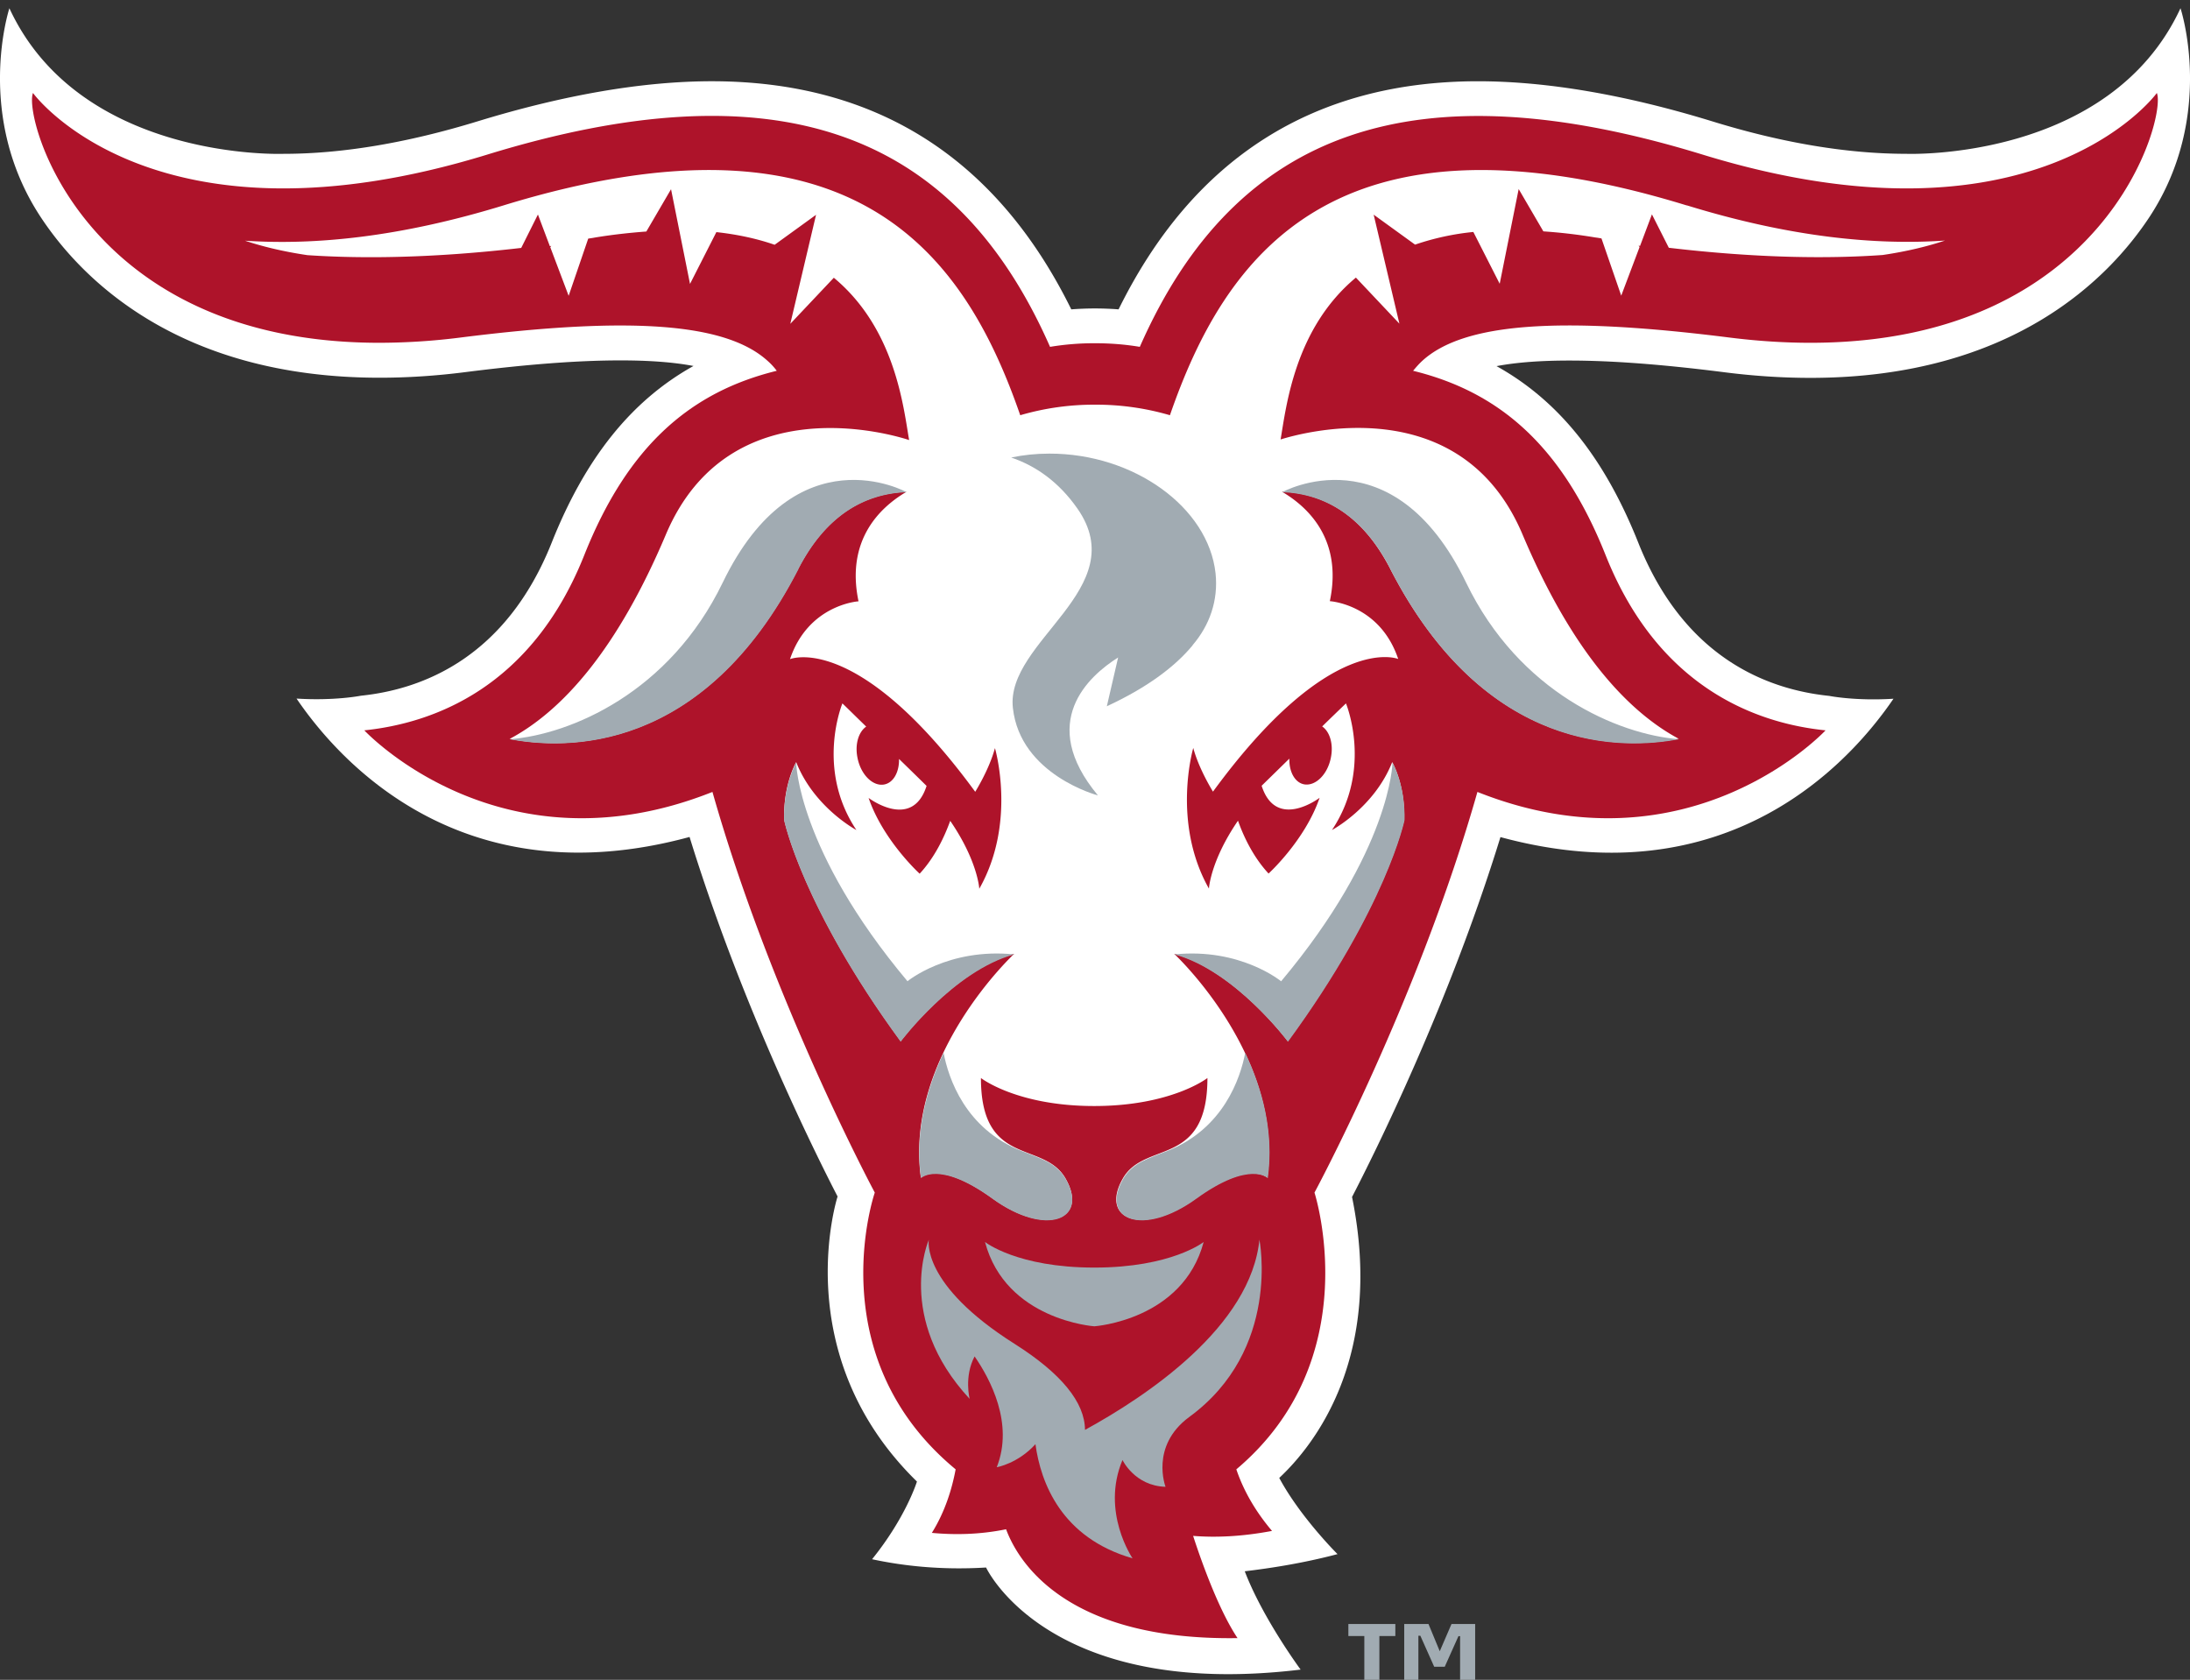
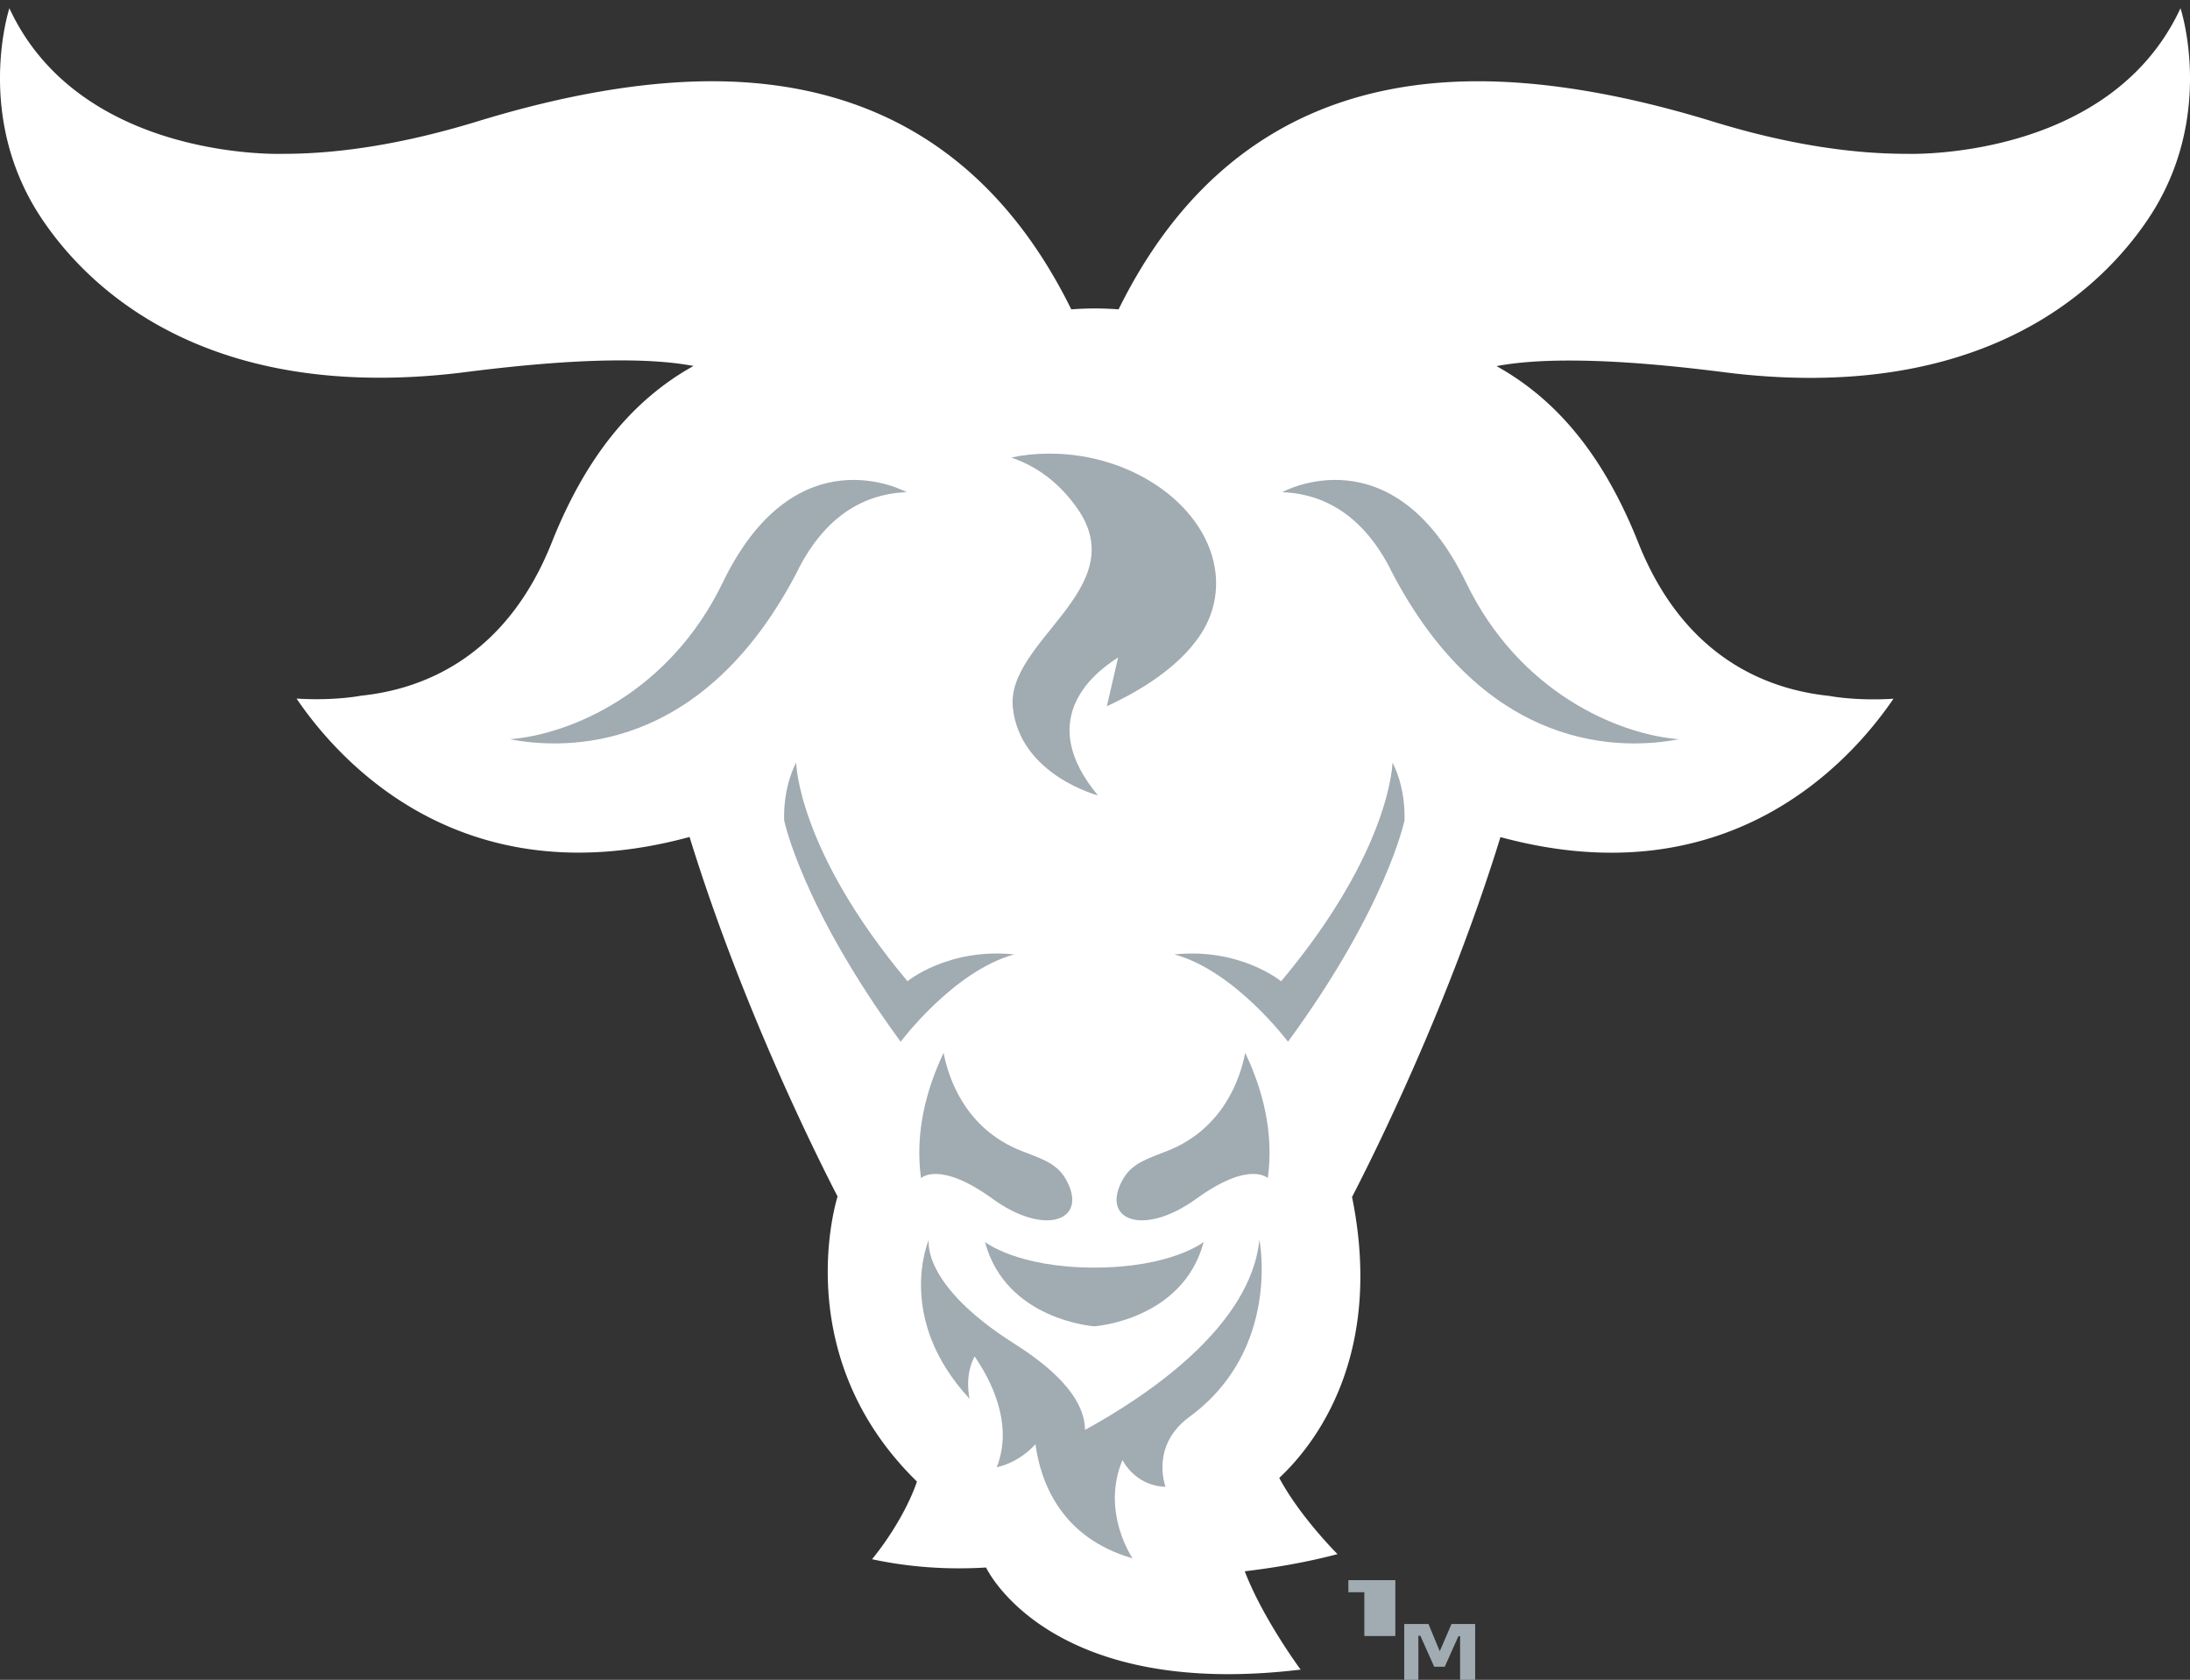
<svg xmlns="http://www.w3.org/2000/svg" width="146" height="112" fill="none">
  <rect width="100%" height="100%" fill="#333333" stroke="none" />
  <path d="M90.142 79.795c1.506-2.91 6.455-12.84 9.888-23.983 15.129 4.106 23.3-4.969 26.202-9.225-2.56.16-4.287-.19-4.287-.19-4.126-.423-9.677-2.54-12.729-10.22-2.239-5.622-5.291-9.457-9.447-11.766 1.315-.251 2.942-.372 4.859-.372 2.791 0 6.184.252 10.36.784 1.968.25 3.885.371 5.702.371 13.523 0 19.957-6.716 22.598-10.711 4.457-6.767 2.078-13.934 2.078-13.934-4.739 10.23-18.271 9.707-18.271 9.707-3.925 0-8.262-.723-12.92-2.158-5.782-1.777-11.053-2.68-15.64-2.68-10.933 0-18.984 5.11-23.963 15.208a20.655 20.655 0 0 0-3.153 0C66.44 10.527 58.39 5.417 47.457 5.417c-4.588 0-9.848.904-15.64 2.68-4.659 1.426-8.996 2.16-12.92 2.16 0 0-13.533.521-18.272-9.708.01-.01-2.369 7.157 2.088 13.924 2.64 4.005 9.086 10.711 22.598 10.711 1.817 0 3.734-.12 5.702-.372 4.186-.532 7.57-.783 10.36-.783 1.918 0 3.544.121 4.859.372-4.146 2.309-7.208 6.144-9.447 11.765-3.051 7.68-8.613 9.798-12.729 10.22 0 0-1.737.351-4.287.19 2.892 4.257 11.073 13.342 26.202 9.227 3.433 11.143 8.362 21.061 9.868 23.972 0 0-3.403 10.511 5.29 19.004 0 0-.722 2.369-2.991 5.18 1.907.411 4.487.743 7.6.552 0 0 4.095 8.844 20.97 6.806 0 0-2.52-3.403-3.724-6.555 1.526-.181 3.795-.512 6.184-1.144 0 0-2.48-2.46-3.885-5.08 2.299-2.148 7.027-8.051 4.849-18.753l.01.01Z" fill="#fff" />
-   <path d="M73.005 22.885c1.034 0 2.028.08 2.982.241 6.425-14.597 18.451-18.672 37.515-12.82 21.935 6.736 30.016-3.724 30.287-4.106.663 1.546-3.323 16.655-23.099 16.655-1.687 0-3.484-.11-5.411-.352-11.374-1.435-17.688-.963-20.45 1.546-.23.211-.43.442-.622.673 5.682 1.395 9.909 4.93 12.84 12.308 3.534 8.874 10.099 11.203 14.657 11.665 0 0-9.055 9.738-23.21 4.106-3.935 13.873-10.862 26.713-10.862 26.713s3.574 11.053-5.21 18.452c.542 1.606 1.425 2.981 2.379 4.106-2.018.381-3.765.451-5.26.331.722 2.218 1.817 5.1 2.961 6.816-11.615.171-14.687-5.25-15.43-7.258-1.767.362-3.453.382-4.949.241.884-1.415 1.345-2.941 1.586-4.236-9.155-7.57-5.39-18.452-5.39-18.452s-6.887-12.84-10.822-26.713c-14.155 5.632-23.21-4.106-23.21-4.106 4.557-.472 11.123-2.8 14.657-11.665 2.93-7.379 7.157-10.913 12.84-12.308a4.342 4.342 0 0 0-.623-.673c-2.77-2.5-9.075-2.981-20.45-1.546a43.568 43.568 0 0 1-5.41.352C5.524 22.855 1.539 7.756 2.2 6.2c.271.382 8.353 10.842 30.288 4.106 19.073-5.862 31.09-1.787 37.515 12.82a17.89 17.89 0 0 1 2.971-.241h.03Z" fill="#AE132A" />
  <path d="M83.968 82.626v-.04c-.542 5.873-7.58 10.53-11.635 12.75-.01-1.828-1.566-3.755-4.688-5.733-6.305-3.985-5.722-6.947-5.722-6.947s-2.29 5.21 2.72 10.611c0 0-.382-1.485.331-2.83 1.034 1.495 2.63 4.477 1.476 7.388 0 0 1.405-.24 2.58-1.536.351 2.57 1.727 6.244 6.475 7.61 0 0-2.128-3.092-.672-6.556 0 0 .813 1.727 2.87 1.787 0 0-1.044-2.7 1.557-4.638 6.183-4.497 4.698-11.856 4.698-11.856l.01-.01Z" fill="#A1ABB2" />
  <path d="M72.955 84.514c-5.15 0-7.288-1.707-7.288-1.707 1.386 5.22 7.288 5.622 7.288 5.622s5.903-.402 7.289-5.622c0 0-2.139 1.707-7.289 1.707Z" fill="#A1ABB2" />
  <path d="M112.459 13.7c-23.622-7.259-30.86 3.573-34.464 13.984a17.52 17.52 0 0 0-4.99-.703 17.52 17.52 0 0 0-4.989.703C64.412 17.274 57.174 6.44 33.553 13.699c-6.907 2.119-12.589 2.66-17.217 2.35 1.085.361 2.46.712 4.157.963 3.563.241 8.282.211 14.255-.482l1.114-2.228.793 2.108s.07 0 .1-.02l-.07.09 1.225 3.243 1.305-3.815c.15-.02.291-.04.442-.07 1.214-.201 2.359-.321 3.433-.402l1.646-2.82 1.265 6.314 1.757-3.454c1.466.161 2.75.452 3.885.844l2.76-1.998-1.716 7.268 2.901-3.072c4.086 3.393 4.638 8.593 5.02 10.822-.874-.291-11.987-3.734-16.223 6.314-3.192 7.55-6.826 11.706-10.41 13.613 3.644.703 12.88 1.044 19.234-11.334 1.807-3.513 4.327-5.02 7.218-5.14-1.777 1.044-4.046 3.223-3.192 7.299 0 0-3.333.2-4.568 3.855 0 0 4.497-1.878 12.348 8.844 0 0 .933-1.486 1.315-2.911 0 0 1.466 4.949-1.044 9.376 0 0-.1-1.847-1.938-4.528-.371 1.024-1.004 2.41-2.038 3.524 0 0-2.429-2.209-3.403-5.05 0 0 2.902 2.199 3.865-.803 0 0-.793-.783-1.837-1.797.02.884-.381 1.607-1.014 1.707-.753.12-1.546-.683-1.757-1.797-.18-.904.08-1.717.583-2.068-.583-.562-1.125-1.104-1.586-1.546 0 0-1.807 4.347.933 8.443 0 0-2.82-1.496-4.015-4.528 0 0-.864 1.466-.803 3.835 0 0 1.174 5.762 7.77 14.767 0 0 3.523-4.718 7.569-5.822 0 0-7.338 6.806-6.224 14.927 0 0 1.205-1.204 4.768 1.376 3.564 2.58 6.455 1.415 4.87-1.335-1.466-2.54-5.633-.713-5.633-6.686 0 0 2.39 1.867 7.55 1.867s7.549-1.867 7.549-1.867c0 5.983-4.176 4.156-5.632 6.686-1.586 2.75 1.295 3.915 4.859 1.335s4.768-1.376 4.768-1.376c1.115-8.121-6.214-14.927-6.214-14.927 4.046 1.104 7.57 5.822 7.57 5.822 6.595-9.005 7.77-14.767 7.77-14.767.06-2.37-.803-3.835-.803-3.835-1.195 3.032-4.016 4.528-4.016 4.528 2.74-4.096.934-8.443.934-8.443-.462.442-1.014.974-1.587 1.536.502.341.763 1.164.583 2.068-.211 1.114-1.004 1.907-1.757 1.797-.633-.1-1.034-.823-1.014-1.717a957.872 957.872 0 0 1-1.847 1.807c.964 3.012 3.865.803 3.865.803-.974 2.841-3.403 5.05-3.403 5.05-1.034-1.114-1.677-2.5-2.038-3.524-1.837 2.68-1.938 4.528-1.938 4.528-2.5-4.427-1.044-9.377-1.044-9.377.382 1.426 1.315 2.912 1.315 2.912 7.84-10.722 12.348-8.844 12.348-8.844-1.225-3.655-4.558-3.855-4.558-3.855.854-4.076-1.415-6.255-3.192-7.299 2.891.12 5.411 1.627 7.218 5.14 6.365 12.378 15.59 12.037 19.234 11.334-3.573-1.917-7.218-6.063-10.41-13.613-4.116-9.757-14.717-6.786-16.132-6.344.381-2.249.953-7.409 5.02-10.792l2.9 3.072-1.716-7.268 2.76 1.998a17.245 17.245 0 0 1 3.885-.844l1.757 3.454 1.265-6.315 1.646 2.821a35.1 35.1 0 0 1 3.434.402c.15.02.291.04.441.07l1.316 3.815 1.224-3.243-.07-.09s.07.01.1.02l.793-2.108 1.125 2.228c5.983.703 10.691.733 14.255.482 1.697-.25 3.072-.602 4.156-.963-4.628.32-10.31-.221-17.217-2.35l.011.01Z" fill="#fff" />
-   <path d="M53.219 37.953c1.807-3.513 4.327-5.02 7.218-5.14 0 0-7.368-4.085-12.258 6.034-3.553 7.348-10.149 10.119-14.184 10.44 3.644.703 12.88 1.044 19.234-11.334h-.01ZM92.702 37.953c-1.807-3.513-4.327-5.02-7.218-5.14 0 0 7.358-4.085 12.257 6.034 3.554 7.348 10.15 10.119 14.185 10.44-3.644.703-12.87 1.044-19.234-11.334h.01ZM79.5 43.023c1.145-1.335 1.728-2.992 1.537-4.799-.482-4.407-5.451-7.99-11.083-7.98-.883 0-1.737.09-2.54.26 1.677.573 3.182 1.647 4.407 3.394 3.755 5.35-4.788 8.834-4.296 13.301.491 4.477 5.671 5.833 5.671 5.833-4.065-4.88-.612-7.961 1.346-9.196l-.753 3.253c2.75-1.275 4.567-2.67 5.722-4.066h-.01ZM60.497 65.42c-7.328-8.744-7.419-14.567-7.419-14.567s-.863 1.466-.803 3.835c0 0 1.175 5.762 7.77 14.767 0 0 3.524-4.718 7.57-5.822-4.407-.452-7.128 1.797-7.128 1.797l.01-.01ZM85.413 65.42c7.329-8.744 7.42-14.567 7.42-14.567s.862 1.466.802 3.835c0 0-1.174 5.762-7.77 14.767 0 0-3.523-4.718-7.57-5.822 4.408-.452 7.118 1.797 7.118 1.797v-.01ZM62.907 70.198c-1.135 2.4-1.928 5.28-1.506 8.353 0 0 1.204-1.205 4.768 1.375s6.455 1.415 4.869-1.335c-.632-1.094-1.767-1.376-2.861-1.827h-.02l-.04-.02c-3.775-1.476-4.89-4.87-5.21-6.546ZM83.014 70.198c1.145 2.4 1.928 5.28 1.506 8.353 0 0-1.204-1.205-4.768 1.375s-6.455 1.415-4.87-1.335c.633-1.094 1.768-1.376 2.862-1.827h.02l.04-.02c3.765-1.476 4.89-4.87 5.21-6.546ZM93.023 109.079h-1.064V112h-1.004v-2.921h-1.064v-.803h3.132v.803Zm5.31 2.921h-.993v-2.911h-.11l-.914 2.038h-.703l-.924-2.068h-.13V112h-.944v-3.724h1.617l.752 1.817.784-1.817h1.576V112h-.01Z" fill="#A1ABB2" />
+   <path d="M53.219 37.953c1.807-3.513 4.327-5.02 7.218-5.14 0 0-7.368-4.085-12.258 6.034-3.553 7.348-10.149 10.119-14.184 10.44 3.644.703 12.88 1.044 19.234-11.334h-.01ZM92.702 37.953c-1.807-3.513-4.327-5.02-7.218-5.14 0 0 7.358-4.085 12.257 6.034 3.554 7.348 10.15 10.119 14.185 10.44-3.644.703-12.87 1.044-19.234-11.334h.01ZM79.5 43.023c1.145-1.335 1.728-2.992 1.537-4.799-.482-4.407-5.451-7.99-11.083-7.98-.883 0-1.737.09-2.54.26 1.677.573 3.182 1.647 4.407 3.394 3.755 5.35-4.788 8.834-4.296 13.301.491 4.477 5.671 5.833 5.671 5.833-4.065-4.88-.612-7.961 1.346-9.196l-.753 3.253c2.75-1.275 4.567-2.67 5.722-4.066h-.01ZM60.497 65.42c-7.328-8.744-7.419-14.567-7.419-14.567s-.863 1.466-.803 3.835c0 0 1.175 5.762 7.77 14.767 0 0 3.524-4.718 7.57-5.822-4.407-.452-7.128 1.797-7.128 1.797l.01-.01ZM85.413 65.42c7.329-8.744 7.42-14.567 7.42-14.567s.862 1.466.802 3.835c0 0-1.174 5.762-7.77 14.767 0 0-3.523-4.718-7.57-5.822 4.408-.452 7.118 1.797 7.118 1.797v-.01ZM62.907 70.198c-1.135 2.4-1.928 5.28-1.506 8.353 0 0 1.204-1.205 4.768 1.375s6.455 1.415 4.869-1.335c-.632-1.094-1.767-1.376-2.861-1.827h-.02l-.04-.02c-3.775-1.476-4.89-4.87-5.21-6.546ZM83.014 70.198c1.145 2.4 1.928 5.28 1.506 8.353 0 0-1.204-1.205-4.768 1.375s-6.455 1.415-4.87-1.335c.633-1.094 1.768-1.376 2.862-1.827h.02l.04-.02c3.765-1.476 4.89-4.87 5.21-6.546ZM93.023 109.079h-1.064h-1.004v-2.921h-1.064v-.803h3.132v.803Zm5.31 2.921h-.993v-2.911h-.11l-.914 2.038h-.703l-.924-2.068h-.13V112h-.944v-3.724h1.617l.752 1.817.784-1.817h1.576V112h-.01Z" fill="#A1ABB2" />
</svg>